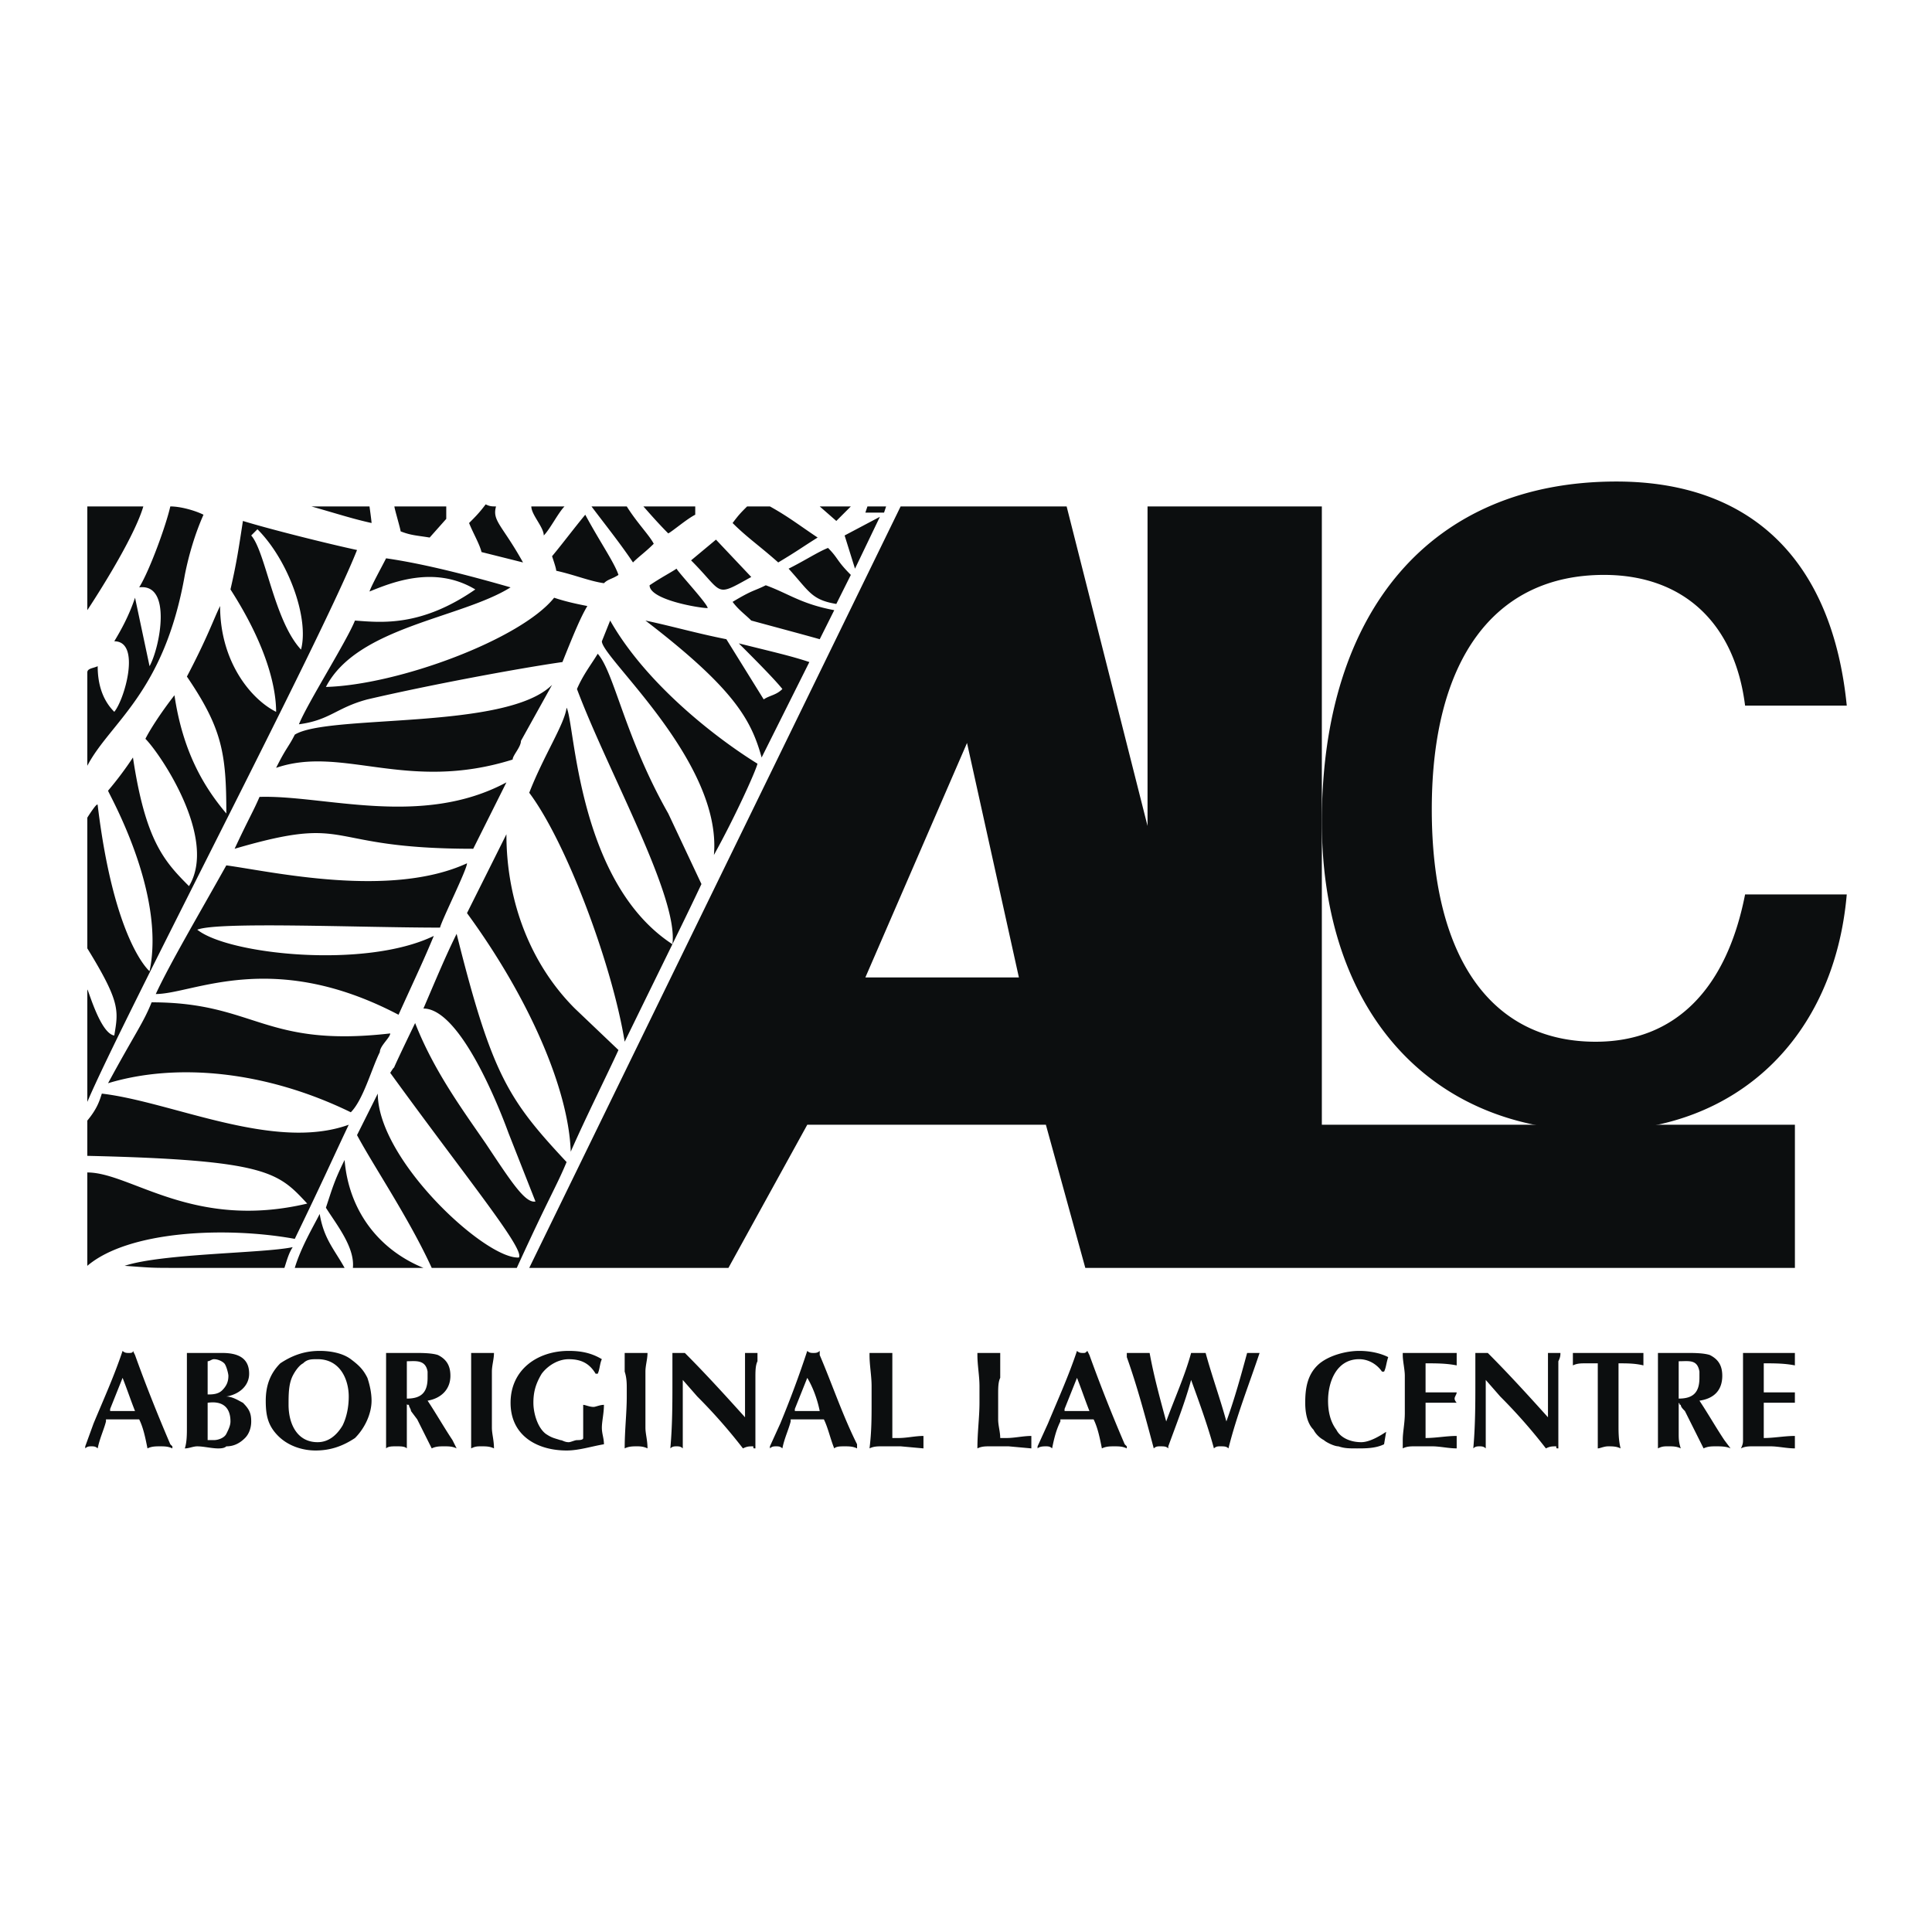
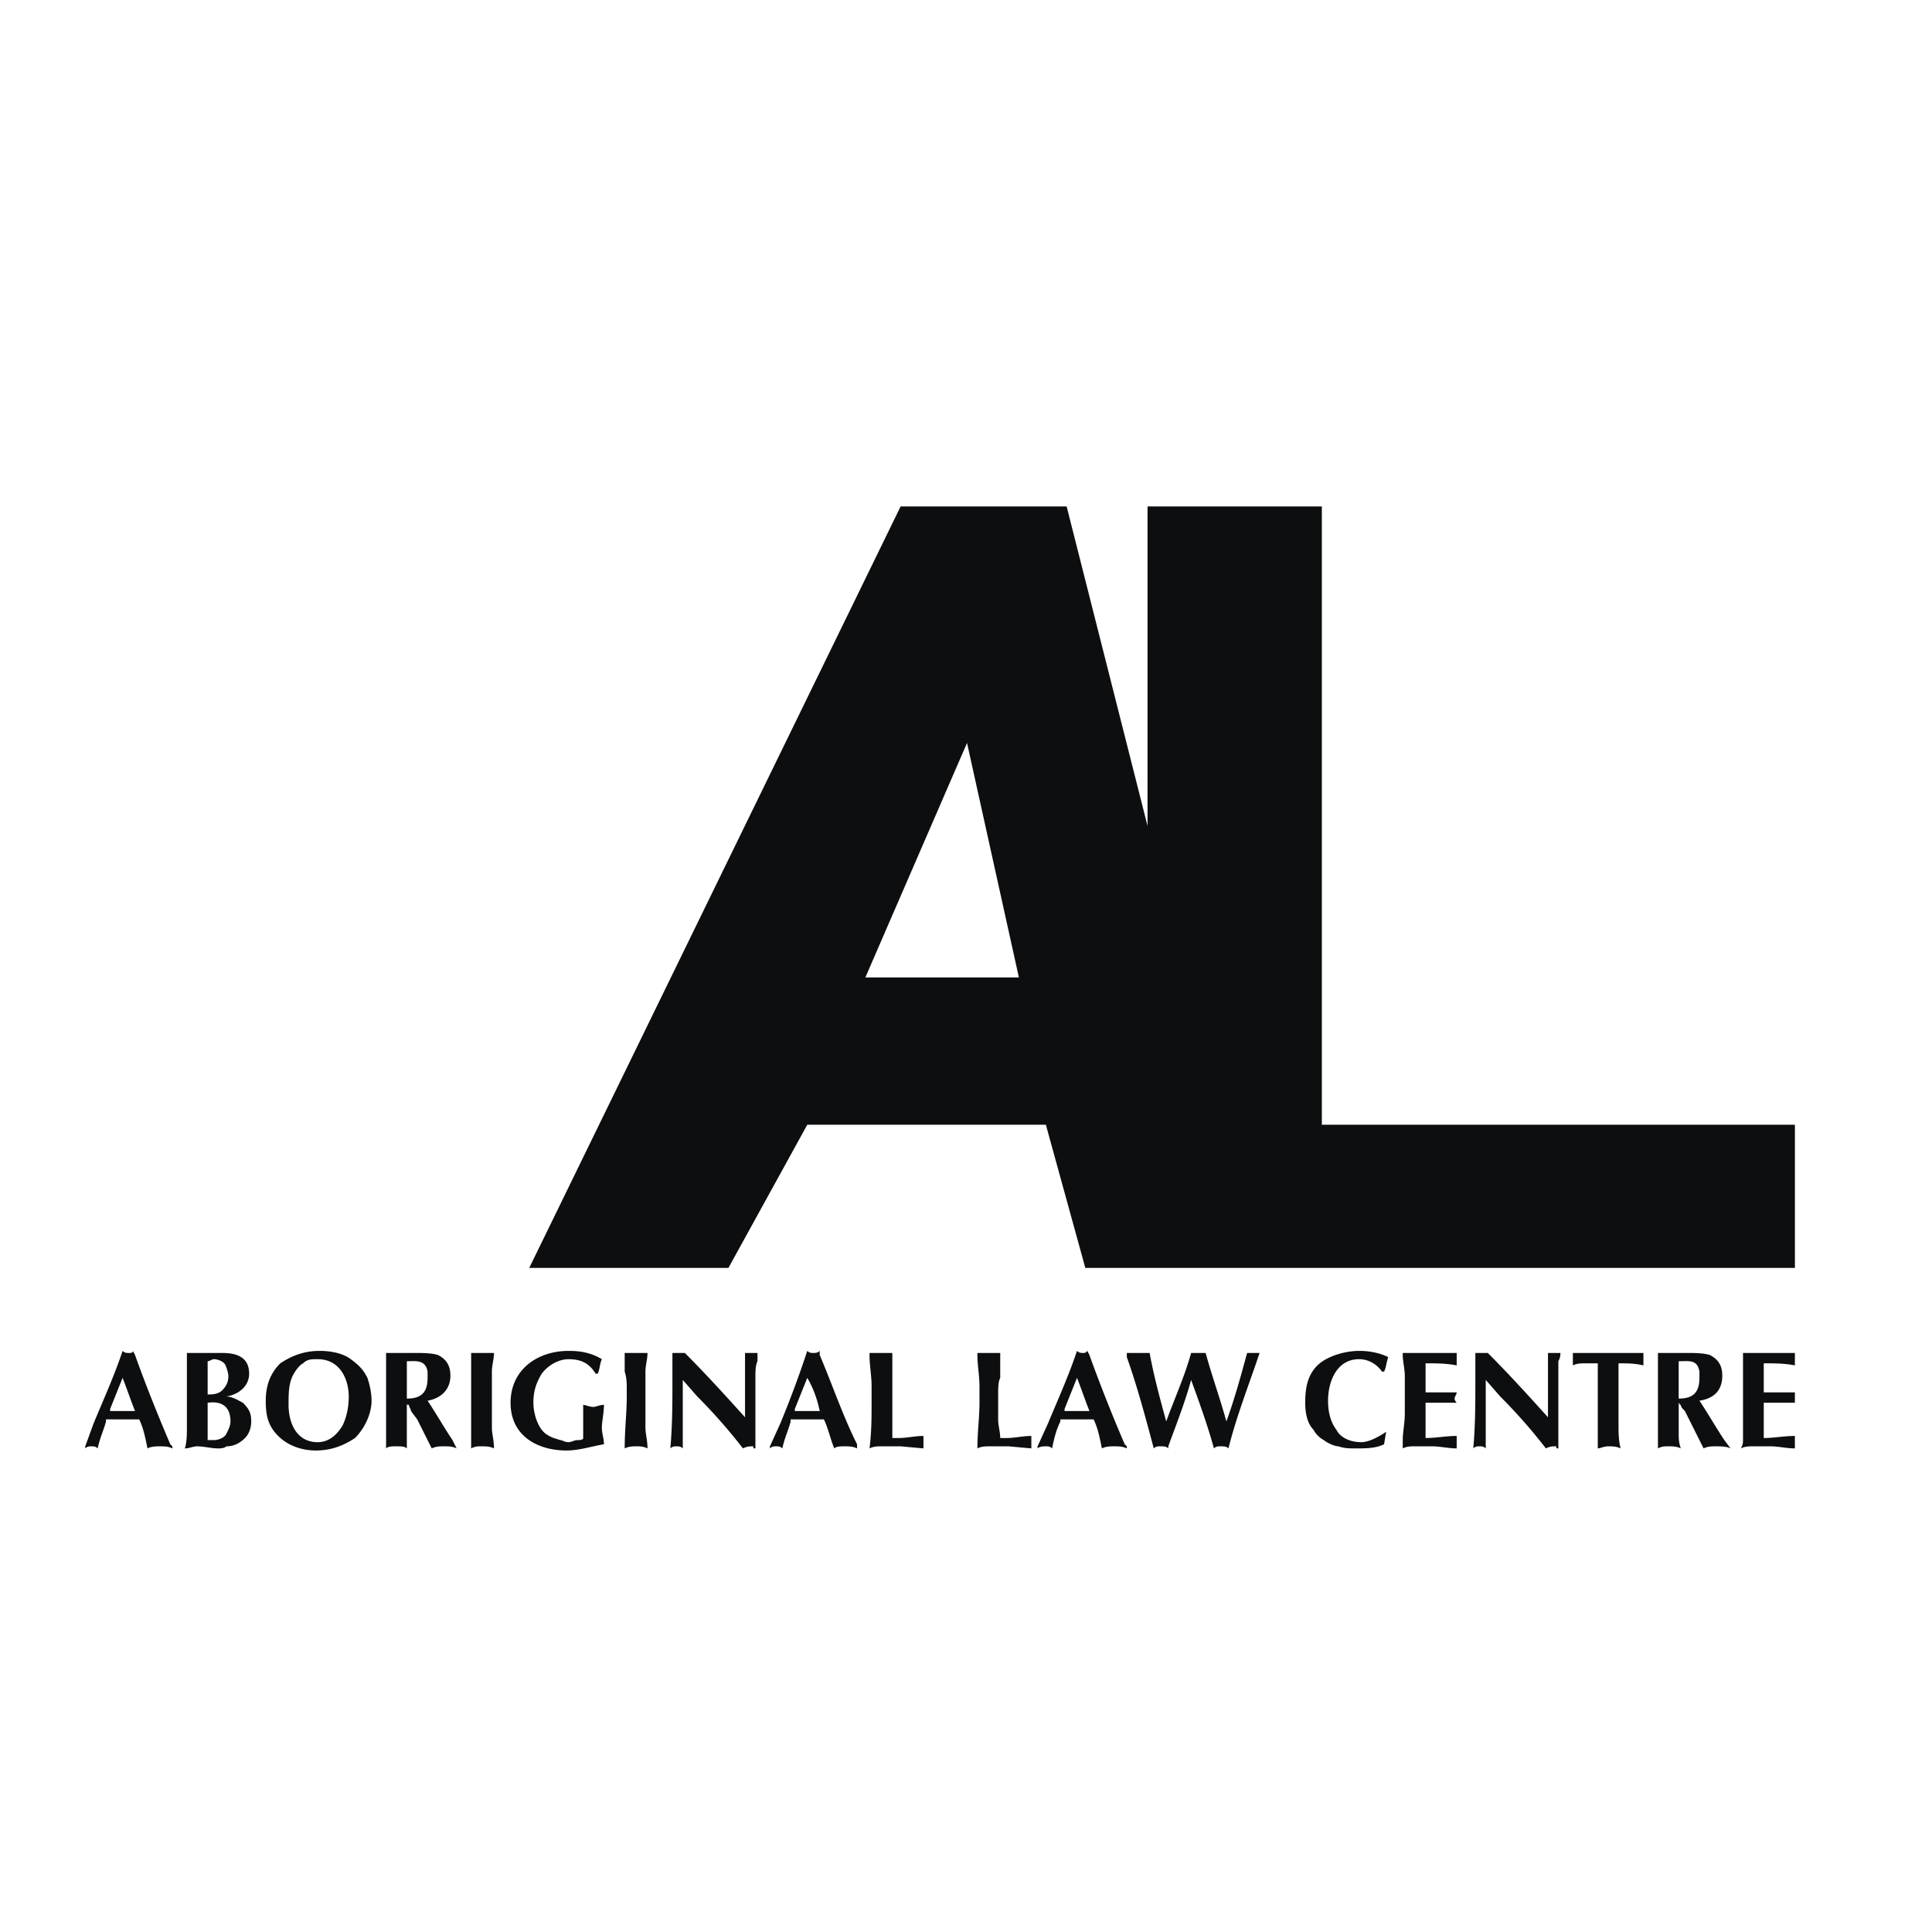
<svg xmlns="http://www.w3.org/2000/svg" width="2500" height="2500" viewBox="0 0 192.756 192.756">
  <path fill="#fff" d="M0 192.756h192.756V0H0v192.756z" />
-   <path d="M184.252 70.399c-1.449-14.491-9.522-22.357-22.979-22.357-18.423 0-29.395 12.835-29.395 33.949 0 18.839 10.765 30.845 27.532 30.845 13.869 0 23.599-9.316 24.841-23.599h-10.144c-1.863 9.523-7.039 14.697-14.904 14.697-10.351 0-16.354-8.28-16.354-23.185 0-14.904 6.21-23.391 17.182-23.391 7.865 0 13.041 4.761 14.076 13.041h10.145zM8.711 50.526v10.351s4.554-6.831 5.589-10.351H8.711zm9.729 6.832c.414-2.07 1.035-4.14 1.863-6.004-.828-.414-2.277-.828-3.312-.828-.414 1.864-2.07 6.418-3.105 8.074 3.312-.414 2.07 6.003 1.035 7.866l-1.449-6.832c-.621 1.863-1.449 3.312-2.07 4.347 2.691 0 1.036 5.796 0 7.038-1.242-1.242-1.656-2.898-1.656-4.554-.414.207-1.035.207-1.035.621v9.315c2.277-4.346 7.659-7.244 9.729-19.043zm-5.175 18.216a34.514 34.514 0 0 1-2.484 3.312c0 .207 5.796 10.144 4.14 18.01 0 0-3.52-2.899-5.175-16.562 0-.414-1.035 1.242-1.035 1.242v13.042c3.312 5.383 3.105 6.211 2.69 8.694-1.448-.207-2.69-4.967-2.69-4.553v11.178c3.519-8.281 23.391-46.163 26.91-55.063-2.897-.622-8.694-2.071-11.385-2.899-.414 2.692-.621 4.141-1.242 6.832 3.726 5.796 4.554 9.936 4.554 12.213-2.484-1.242-5.589-4.968-5.589-10.557-.621 1.242-1.242 3.105-3.312 7.038 3.519 5.175 3.934 7.659 3.934 13.662-2.277-2.69-4.347-6.209-5.175-11.799-1.449 1.863-2.484 3.519-2.898 4.347 1.449 1.449 7.245 9.936 4.347 14.698-2.485-2.484-4.348-4.555-5.59-12.835zm23.599-25.048h-5.796c2.897.828 4.14 1.242 6.002 1.656 0-.207-.206-1.656-.206-1.656zM30.032 64.81c-2.691-2.898-3.519-9.73-4.968-11.386l.621-.621c3.105 3.105 5.175 8.902 4.347 12.007zm5.382-2.898c-.828 2.07-4.761 8.28-5.589 10.351 3.105-.414 3.727-1.656 6.832-2.484 6.21-1.449 15.111-3.105 19.458-3.726 1.242-3.105 1.863-4.554 2.484-5.589-1.035-.207-2.07-.414-3.312-.828-3.312 4.14-15.525 8.694-22.771 8.901 3.105-6.003 13.456-6.831 18.424-9.936-2.898-.828-8.073-2.277-12.42-2.898-.415.828-1.45 2.691-1.656 3.312 2.07-.828 6.417-2.691 10.557-.207-5.382 3.725-9.316 3.311-12.007 3.104zm7.453-8.281l1.656-1.863v-1.242h-5.175c0 .208.621 2.277.621 2.485 1.035.413 1.656.413 2.898.62zm6.624-3.105c-.414 0-.621 0-1.035-.207-.621.828-1.035 1.243-1.656 1.863.414 1.036 1.035 2.07 1.242 2.897l4.14 1.036c-2.07-3.725-3.105-4.14-2.691-5.589zm6.831 0H53.01c0 .828 1.242 2.07 1.242 2.898.621-.621 1.449-2.277 2.07-2.898zm5.382 6.832c-.414-1.242-1.863-3.312-3.312-6.004-1.035 1.242-2.277 2.898-3.312 4.141.207.621.414 1.241.414 1.449 1.863.414 3.312 1.035 4.761 1.242.414-.414.828-.414 1.449-.828zm3.519-3.106c-.414-.828-1.656-2.07-2.691-3.726h-3.519c1.242 1.656 2.898 3.726 4.14 5.59.62-.621 1.242-1.036 2.07-1.864zm4.141-3.726h-5.176c.207.208 1.242 1.449 2.484 2.692.415-.208 1.864-1.45 2.692-1.864v-.828zm2.069 3.313l-2.484 2.069c3.312 3.313 2.278 3.727 6.004 1.657l-3.52-3.726zm10.144-.208c-1.863-1.241-2.898-2.069-4.761-3.105H74.54c-.621.621-.828.828-1.449 1.656 1.449 1.449 2.691 2.277 4.554 3.934 2.069-1.242 2.276-1.449 3.932-2.485zm1.034 1.036c-1.035.413-2.276 1.241-3.933 2.069 2.07 2.278 2.277 3.106 4.761 3.52l1.449-2.898c-1.449-1.45-1.241-1.656-2.277-2.691zm-6.209 3.726c-1.242.621-1.242.414-3.312 1.656.621.828 1.242 1.242 1.863 1.863 2.277.621 5.382 1.449 6.831 1.863l1.449-2.898c-3.312-.621-4.554-1.656-6.831-2.484zM67.5 56.736c-.621.415-1.449.829-2.691 1.657 0 1.449 4.968 2.277 5.796 2.277-.001-.414-2.898-3.519-3.105-3.934zm8.695 13.042l-3.726-6.003c-3.105-.621-5.176-1.242-8.074-1.863 8.902 6.831 10.558 9.937 11.593 13.663l4.761-9.522c-1.863-.621-3.726-1.035-7.038-1.863 1.449 1.449 3.519 3.519 4.347 4.554-.621.62-1.243.62-1.863 1.034zm-15.319-7.866l-.828 2.07c0 1.656 12.007 12.006 11.179 21.321 2.07-3.726 4.14-8.28 4.347-9.108-4.347-2.691-11.179-8.073-14.698-14.283zm5.796 19.251c-4.347-7.659-5.382-14.076-7.038-15.938-.621 1.035-1.449 2.07-2.07 3.519 3.105 8.28 10.143 20.7 9.523 25.462-9.523-6.211-9.73-22.15-10.559-23.599-.207 1.656-2.276 4.761-3.726 8.487 3.726 4.968 8.28 17.182 9.522 24.84 4.347-8.9 6.003-12.212 7.659-15.732l-3.311-7.039zm-9.316 19.458c-4.347-4.346-6.831-10.556-6.831-17.388a11740.92 11740.92 0 0 1-3.933 7.867c6.21 8.488 10.143 17.595 10.35 23.804 1.449-3.311 3.726-7.865 4.761-10.143l-4.347-4.14zM45.558 93.17c-1.035 2.07-2.07 4.555-3.312 7.451 3.726 0 7.659 10.145 8.487 12.42l2.691 6.832c-1.035.207-2.484-2.07-4.968-5.797-2.277-3.311-5.175-7.244-7.038-12.006-3.312 6.832-1.449 3.312-2.484 4.969 7.659 10.557 13.455 17.596 12.834 18.424-3.312.207-14.076-9.73-14.076-16.354l-2.071 4.141c1.657 3.104 5.176 8.279 7.453 13.248h8.487c3.312-7.244 3.933-8.074 4.968-10.559-5.797-6.209-7.452-8.693-10.971-22.769zm6.417-19.252l3.105-5.589c-4.555 4.554-22.356 2.898-25.669 4.968-.621 1.242-.828 1.242-1.863 3.312 6.625-2.277 13.042 2.484 23.599-.828-.001-.414.828-1.242.828-1.863zm-4.761 10.764l3.312-6.624c-8.486 4.554-18.217 1.242-24.634 1.449-.621 1.449-1.035 2.07-2.484 5.175 12.006-3.519 8.488 0 23.806 0zm-.621 1.449c-7.659 3.52-19.459.828-24.013.207-2.898 5.176-5.589 9.73-7.039 12.836 3.726 0 11.592-4.555 24.22 2.068 2.07-4.553 2.484-5.381 3.519-7.865-6.831 3.312-20.494 1.863-23.599-.621 2.07-.828 16.147-.207 24.22-.207.207-.828 2.692-5.796 2.692-6.418zm-8.696 18.838c0-.621 1.036-1.449 1.036-1.863-12.628 1.449-13.456-3.104-23.806-3.104-.828 2.068-1.656 3.104-4.347 8.072 6.831-2.07 15.732-1.242 24.22 2.898 1.242-1.242 2.07-4.347 2.897-6.003zm-3.104 7.246c-7.452 2.689-17.595-2.277-24.633-3.105-.207.621-.414 1.449-1.449 2.691v3.518c18.009.414 19.044 1.656 21.942 4.762-11.385 2.691-17.595-3.105-21.942-3.105v9.316c4.14-3.52 13.869-3.934 20.7-2.691 3.105-6.419 3.519-7.455 5.382-11.386zm-.413 3.517c-1.035 2.07-1.243 2.9-1.864 4.762 1.036 1.656 2.898 3.934 2.692 6.004h7.038c-4.554-1.863-7.453-5.797-7.866-10.766zm-2.484 5.383c-.623 1.242-1.864 3.312-2.485 5.383h4.969c-1.035-1.863-2.071-2.898-2.484-5.383zm-3.52 5.383c.207-.621.414-1.449.828-2.07-2.898.621-13.042.621-16.767 1.863 2.898.207 2.484.207 5.588.207h10.351zm53.408-75.972h3.105l-1.449 1.449-1.656-1.449zm4.761 0l-.207.621h1.863l.207-.621h-1.863zm1.242 1.036l-2.484 5.174-1.035-3.312 3.519-1.862z" fill-rule="evenodd" clip-rule="evenodd" fill="#0c0e0f" />
  <path d="M52.803 126.498h19.873l7.866-14.283h23.805l3.934 14.283h70.797v-14.283H131.88V50.526h-17.39v31.879l-8.072-31.879H89.856l-37.053 75.972zm33.535-28.98h15.317L96.48 74.125 86.338 97.518zM8.504 144.508c.207-.207.414-.207.621-.207.207 0 .414 0 .621.207.208-1.035.621-1.863.828-2.691v-.207H13.886c.414.828.621 1.863.828 2.898.414-.207.828-.207 1.242-.207.414 0 .828 0 1.242.207v-.207l-.207-.207c-1.242-2.898-2.484-6.004-3.519-8.902l-.207-.414c0 .207-.207.207-.414.207s-.414 0-.621-.207c-.828 2.484-1.863 4.762-2.897 7.246l-.828 2.277v.207h-.001zm2.484-3.934l1.242-3.105c.414 1.035.828 2.277 1.242 3.312h-2.484v-.207zM22.58 139.332c1.242-.207 2.277-1.035 2.277-2.277 0-1.656-1.242-2.07-2.691-2.07h-3.519v7.454c0 .621 0 1.449-.207 2.07.414 0 .828-.207 1.242-.207.621 0 1.449.207 2.07.207.207 0 .621 0 .828-.207.621 0 1.242-.207 1.863-.828.414-.414.621-1.035.621-1.656 0-.828-.207-1.242-.828-1.863-.414-.209-1.035-.623-1.656-.623zm-1.863-.207v-1.449-1.863c.207 0 .414-.207.621-.207.414 0 .828.207 1.035.414.207.207.414 1.035.414 1.242 0 .621-.207 1.035-.621 1.449-.414.414-1.035.414-1.449.414zm0 4.555v-1.863-1.863c1.449-.207 2.277.414 2.277 1.863 0 .414-.207.828-.414 1.242-.207.414-.828.621-1.242.621h-.621zM37.07 139.746c0-.828-.206-1.656-.413-2.277-.415-.828-.828-1.242-1.656-1.863s-2.071-.828-3.104-.828c-1.45 0-2.692.414-3.934 1.242-1.035 1.035-1.449 2.277-1.449 3.727s.207 2.484 1.242 3.52c1.035 1.035 2.484 1.449 3.726 1.449 1.449 0 2.692-.414 3.933-1.242 1.035-1.036 1.655-2.486 1.655-3.728zm-5.382 4.141c-2.07 0-2.898-1.863-2.898-3.727 0-1.035 0-2.07.415-2.898.207-.414.621-1.035 1.035-1.242.414-.414.829-.414 1.449-.414 2.277 0 3.105 2.07 3.105 3.727 0 1.035-.207 2.07-.62 2.898-.622 1.035-1.45 1.656-2.486 1.656zM41.625 141.609l1.449 2.898c.414-.207.828-.207 1.242-.207.414 0 .828 0 1.242.207l-.414-.828c-.828-1.242-1.656-2.691-2.483-3.934 1.242-.207 2.276-1.035 2.276-2.484 0-1.035-.414-1.656-1.242-2.07-.621-.207-1.656-.207-2.277-.207H38.52v9.522c.207-.207.621-.207 1.035-.207s.828 0 1.035.207v-1.449-.414-2.484-.207c0 .207 0 .207.207.207 0 .207.207.414.207.621l.621.829zm-1.035-5.797c.828 0 1.863-.207 2.07 1.035v.621c0 1.449-.621 2.07-2.07 2.07v-1.035-2.691zM49.284 134.984h-2.277v9.523c.414-.207.621-.207 1.035-.207s.828 0 1.242.207c0-.828-.208-1.449-.208-2.07v-2.898-2.691c.001-.621.208-1.243.208-1.864zM59.634 137.055c.207-.414.207-1.035.414-1.449-1.035-.621-2.07-.828-3.312-.828-3.105 0-5.796 1.863-5.796 5.176s2.691 4.762 5.588 4.762c1.242 0 2.484-.414 3.727-.621 0-.621-.207-1.035-.207-1.656s.207-1.449.207-2.277c-.414 0-.828.207-1.035.207-.414 0-.828-.207-1.035-.207V143.474c0 .207-.414.207-.621.207-.208 0-.621.207-.828.207-.414 0-.621-.207-.828-.207-.621-.207-.828-.207-1.449-.621-.828-.621-1.242-2.07-1.242-3.105s.207-1.863.828-2.898c.621-.828 1.656-1.449 2.691-1.449 1.242 0 2.07.414 2.691 1.449h.207v-.002zM64.602 134.984h-2.277v1.863c.207.621.207 1.242.207 1.656v.828c0 1.656-.207 3.312-.207 5.176.414-.207.828-.207 1.242-.207.207 0 .621 0 1.035.207 0-.828-.207-1.449-.207-2.07v-2.898-2.691c0-.621.207-1.243.207-1.864zM68.121 144.508v-3.52-1.449-1.863l1.45 1.656a54.163 54.163 0 0 1 4.554 5.176c.414-.207.621-.207 1.035-.207 0 .207 0 .207.207.207v-2.898-1.449-2.691c0-.621 0-1.242.207-1.656v-.828h-1.242v6.417c-1.863-2.07-3.933-4.348-6.003-6.418h-1.241v2.898c0 2.07 0 4.348-.208 6.625.208-.207.414-.207.621-.207s.414 0 .62.207zM76.815 144.508c.208-.207.414-.207.621-.207s.414 0 .621.207c.207-1.035.621-1.863.828-2.691v-.207H82.197c.414.828.621 1.863 1.035 2.898.207-.207.621-.207 1.035-.207s.828 0 1.242.207v-.414c-1.449-2.898-2.484-6.004-3.726-8.902v-.414c-.207.207-.414.207-.621.207-.208 0-.414 0-.621-.207a102.661 102.661 0 0 1-2.691 7.246l-1.035 2.277v.207zm2.485-3.934l1.242-3.105c.621 1.035 1.035 2.277 1.242 3.312H79.3v-.207zM86.752 135.191c0 1.035.207 2.07.207 3.105v1.656c0 1.449 0 2.898-.207 4.555.414-.207.828-.207 1.242-.207h1.863l2.277.207v-.621-.621c-.828 0-1.656.207-2.484.207h-.621V139.125v-1.656-2.484h-2.277v.206zM97.516 135.191c0 1.035.207 2.07.207 3.105v1.656c0 1.449-.207 2.898-.207 4.555.414-.207.828-.207 1.242-.207h1.864l2.276.207v-.621-.621c-.829 0-1.656.207-2.484.207h-.621c0-.621-.207-1.242-.207-1.863v-2.484c0-.621 0-1.242.207-1.656v-2.484h-2.277v.206zM103.519 144.508c.208-.207.621-.207.828-.207.208 0 .415 0 .621.207.208-1.035.415-1.863.828-2.691v-.207h3.312c.414.828.621 1.863.828 2.898.414-.207.828-.207 1.242-.207s.828 0 1.242.207v-.207l-.207-.207a159.48 159.48 0 0 1-3.52-8.902l-.207-.414c-.207.207-.207.207-.413.207-.208 0-.415 0-.622-.207-.828 2.484-1.862 4.762-2.897 7.246l-1.036 2.277v.207h.001zm2.692-3.934l1.241-3.105c.414 1.035.828 2.277 1.242 3.312h-2.483v-.207zM116.561 144.301c.828-2.277 1.656-4.348 2.277-6.625.828 2.277 1.656 4.555 2.276 6.832.208-.207.414-.207.621-.207.414 0 .621 0 .828.207.828-3.312 2.07-6.418 3.105-9.523h-1.242c-.621 2.277-1.242 4.555-2.07 6.832-.621-2.277-1.449-4.555-2.07-6.832h-1.448c-.621 2.277-1.656 4.555-2.484 6.832-.621-2.277-1.242-4.555-1.655-6.832h-2.277v.414c1.035 2.898 1.863 6.004 2.69 9.109.207-.207.415-.207.621-.207.414 0 .621 0 .828.207v-.207zM138.297 142.852c-.622.414-1.656 1.035-2.484 1.035-1.036 0-2.07-.414-2.484-1.242-.621-.828-.828-1.863-.828-2.898 0-1.863.828-4.141 3.104-4.141 1.036 0 1.864.621 2.277 1.242h.208c.207-.414.207-.828.413-1.449-.828-.414-1.862-.621-2.898-.621-1.242 0-2.897.414-3.933 1.242-1.242 1.035-1.449 2.484-1.449 3.934 0 1.035.207 2.07.828 2.691.207.414.621.828 1.035 1.035.207.207 1.035.621 1.448.621.621.207 1.035.207 1.863.207s1.863 0 2.692-.414l.208-1.242zM139.953 135.191c0 .621.206 1.449.206 2.07v3.726c0 1.035-.206 1.863-.206 2.691v.828c.413-.207.828-.207 1.241-.207h1.656c.828 0 1.656.207 2.484.207v-.207-1.035c-1.035 0-2.07.207-3.105.207v-1.863-1.656h3.105s-.207-.207-.207-.414.207-.414.207-.621h-3.105v-1.449-1.449c1.035 0 2.07 0 3.105.207v-.207-1.035h-5.381v.207zM148.233 144.508v-3.52-1.449-1.863l1.448 1.656a54.163 54.163 0 0 1 4.554 5.176c.414-.207.621-.207 1.035-.207 0 .207 0 .207.207.207v-2.898-1.449-2.691-1.656c.207-.414.207-.621.207-.828h-1.242v6.417c-1.862-2.07-3.933-4.348-6.003-6.418h-1.242v2.898c0 2.07 0 4.348-.206 6.625.206-.207.414-.207.621-.207.206 0 .413 0 .621.207zM161.48 136.02c.828 0 1.656 0 2.484.207v-.621-.621H156.927v1.242c.414-.207.828-.207 1.242-.207h1.242v8.488c.207 0 .621-.207 1.034-.207.414 0 .828 0 1.242.207-.207-.828-.207-1.656-.207-2.277v-1.863-4.348zM168.519 141.609l1.449 2.898c.414-.207.828-.207 1.242-.207s1.035 0 1.449.207l-.621-.828c-.828-1.242-1.656-2.691-2.484-3.934 1.449-.207 2.278-1.035 2.278-2.484 0-1.035-.415-1.656-1.243-2.07-.621-.207-1.656-.207-2.277-.207H165.414v9.522c.415-.207.621-.207 1.036-.207.413 0 .827 0 1.241.207-.207-.621-.207-1.035-.207-1.449v-.414-2.484-.207c.207.207 0 .207.207.207 0 .207.207.414.414.621l.414.829zm-1.036-5.797c1.035 0 1.863-.207 2.07 1.035v.621c0 1.449-.621 2.07-2.07 2.07v-1.035-2.691zM173.901 135.191V143.678c0 .207 0 .414-.208.828.415-.207.828-.207 1.243-.207h1.656c.828 0 1.656.207 2.484.207v-.207-1.035c-1.035 0-2.07.207-3.105.207v-1.863-1.656h3.105v-.414-.621h-3.105v-1.449-1.449c1.035 0 2.07 0 3.105.207v-.207-1.035h-5.175v.207z" fill-rule="evenodd" clip-rule="evenodd" fill="#0c0e0f" />
</svg>